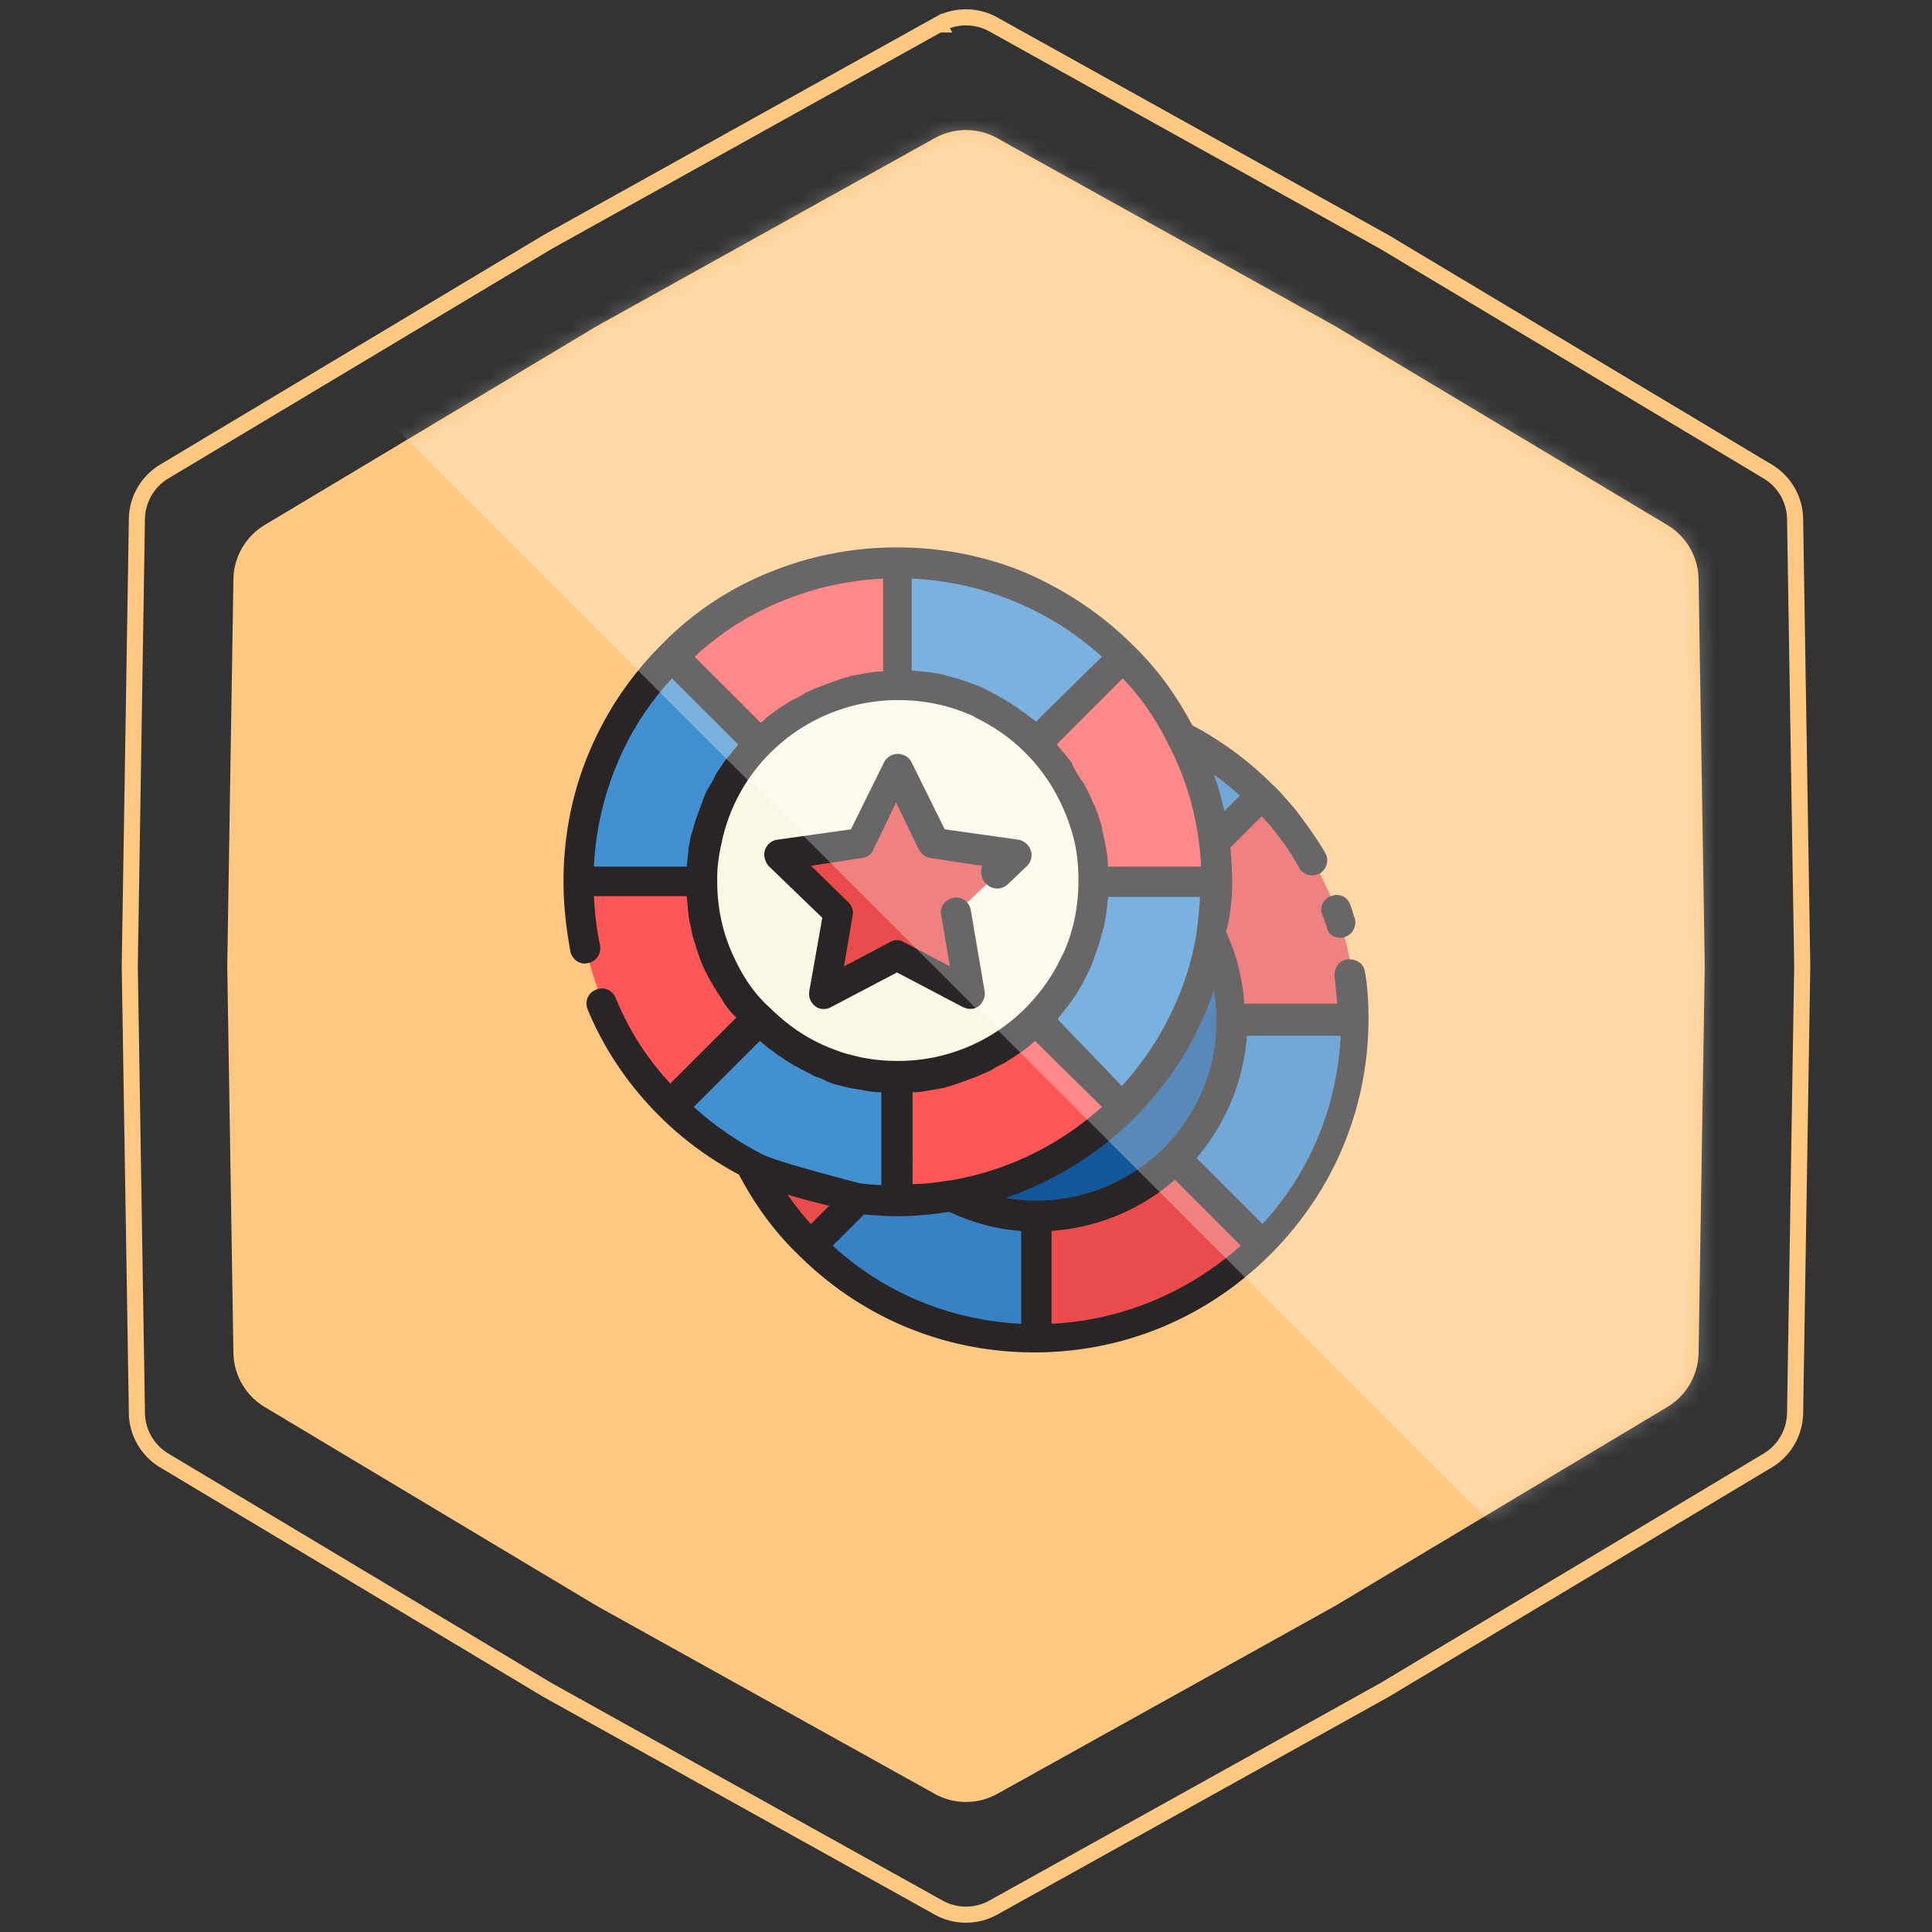
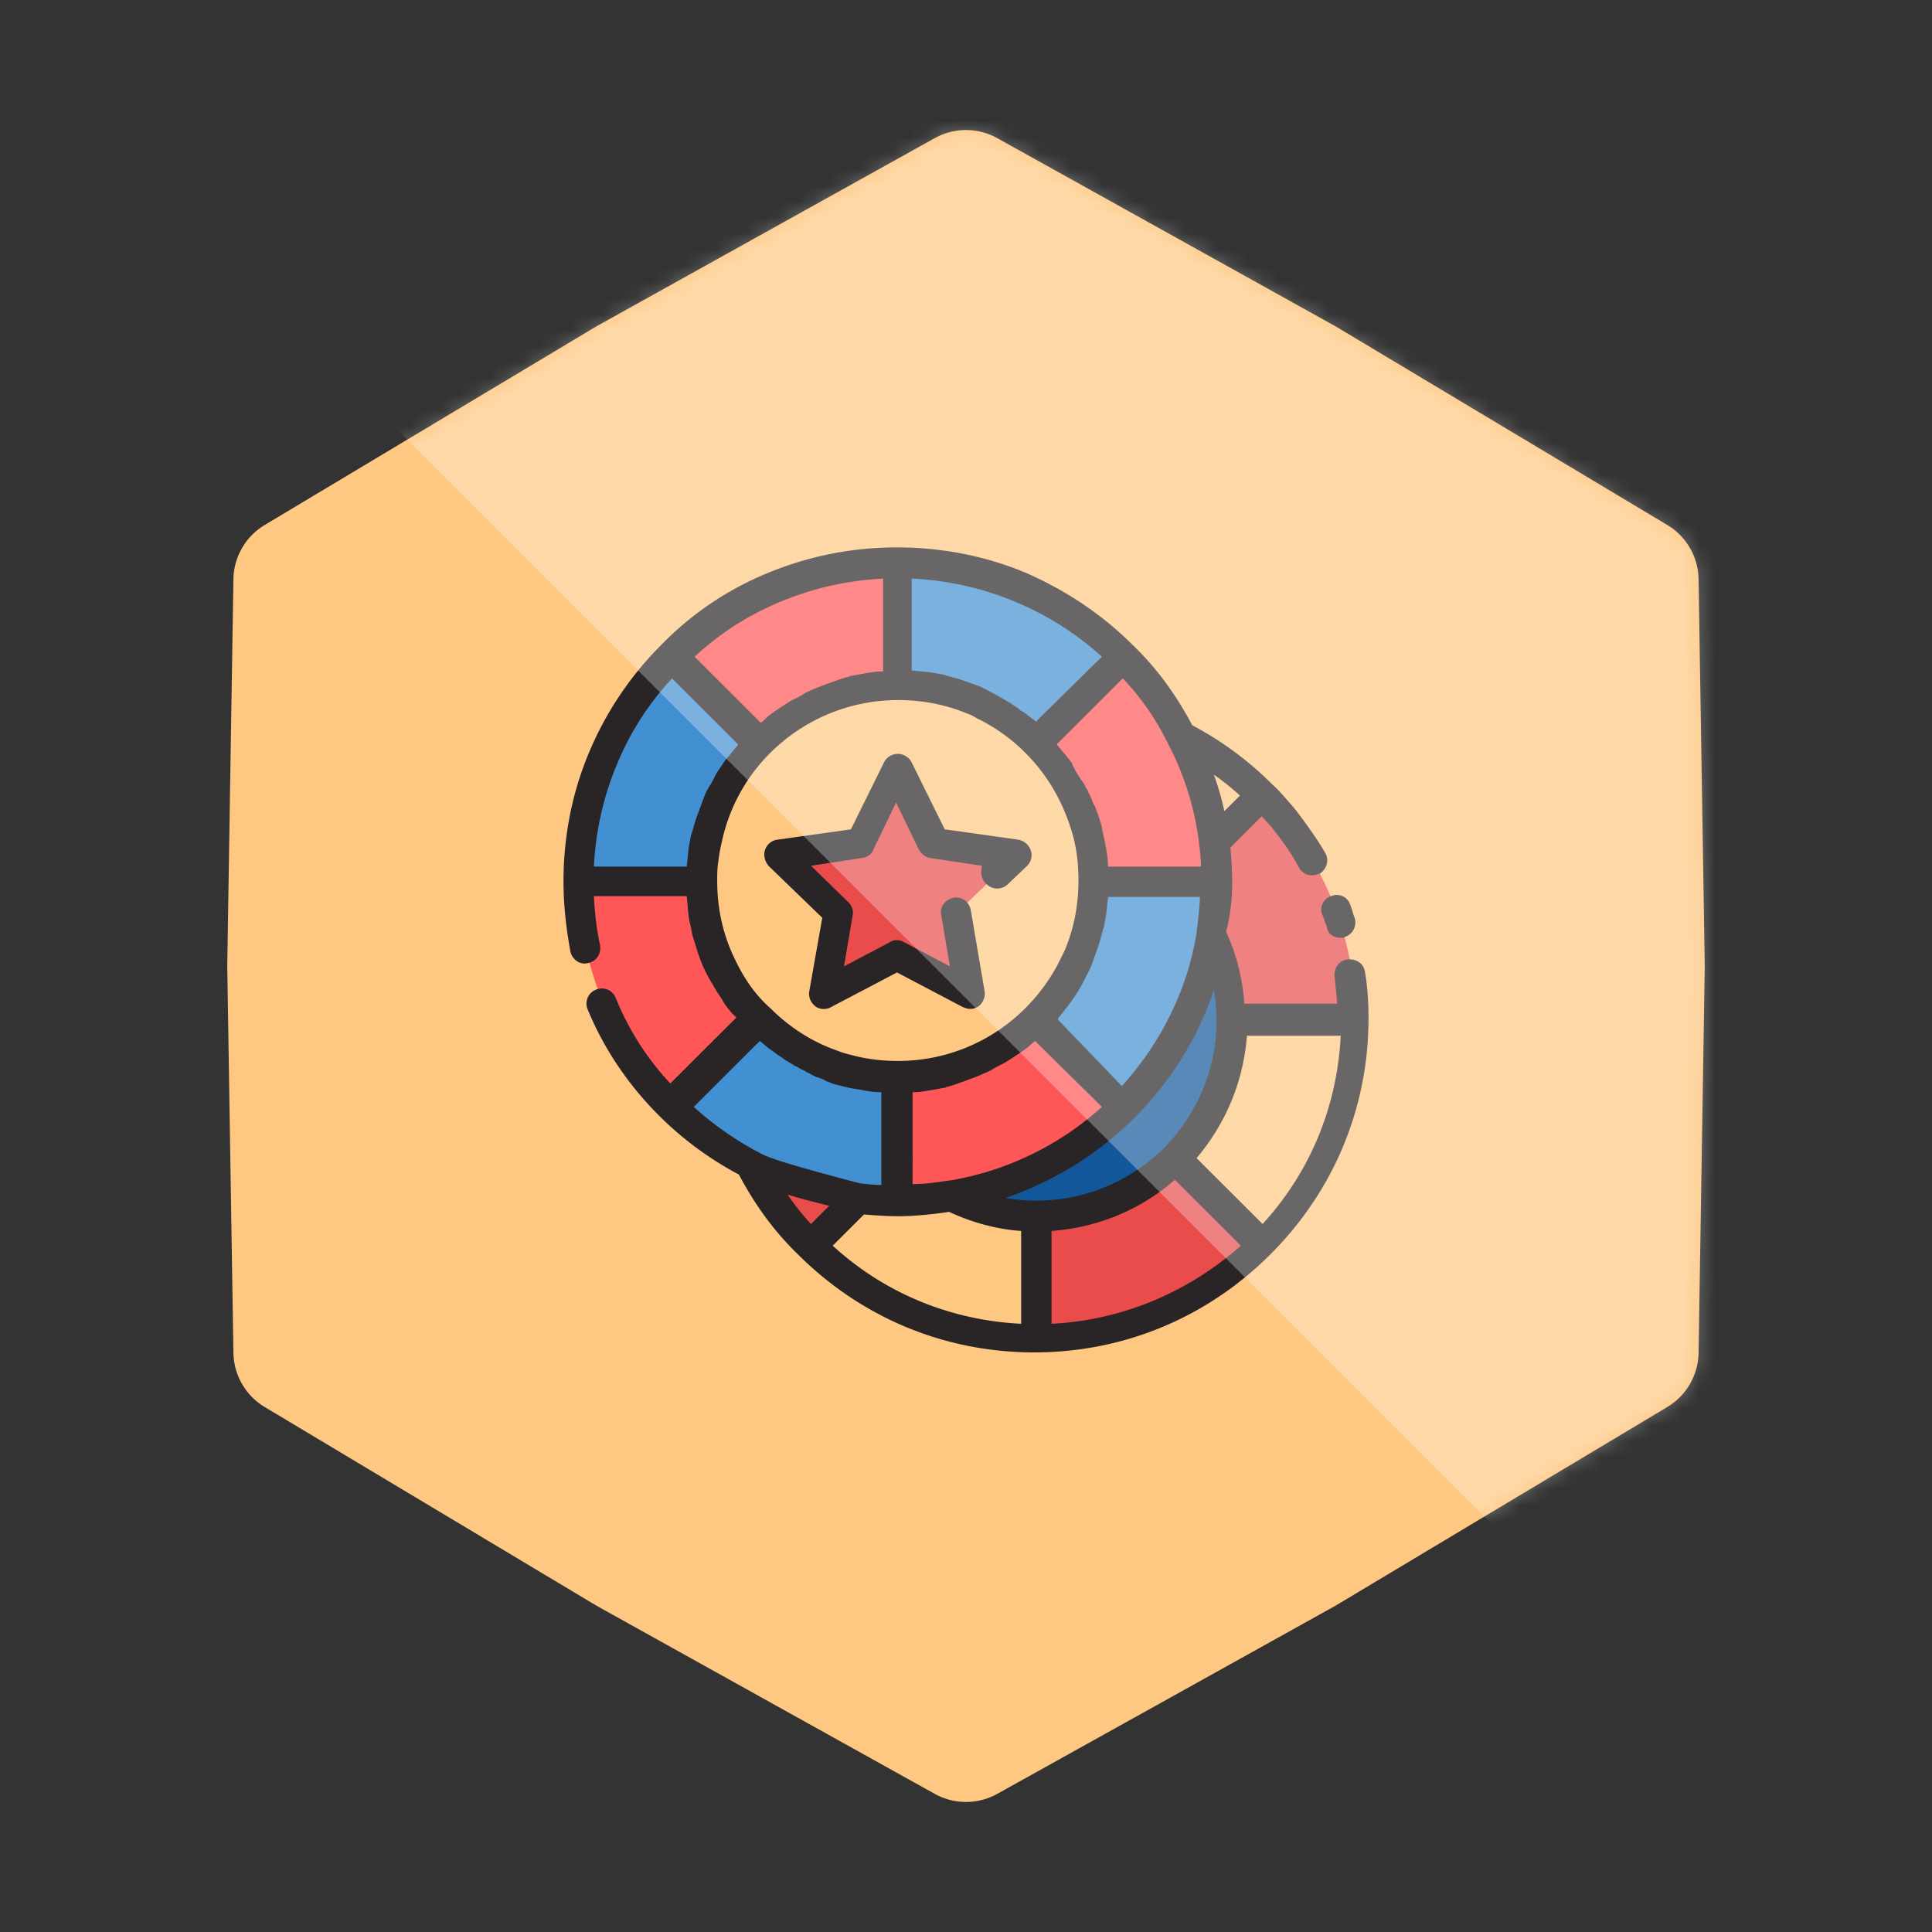
<svg xmlns="http://www.w3.org/2000/svg" width="120" height="120" fill="none">
  <rect width="100%" height="100%" fill="#333333" stroke="none" />
  <path d="M58.056 8.582a4 4 0 013.889 0l20.997 11.68 20.615 12.345a4 4 0 011.945 3.368L105.885 60l-.383 24.025a4 4 0 01-1.945 3.368L82.942 99.738l-20.997 11.68a3.998 3.998 0 01-3.89 0l-20.998-11.68-20.614-12.345a4 4 0 01-1.945-3.368L14.115 60l.383-24.025a4 4 0 011.945-3.368l20.614-12.345 20.998-11.68z" fill="#FEC882" />
-   <path d="M58.299 1.519a3.5 3.5 0 013.402 0l24.269 13.5 23.826 14.267a3.5 3.5 0 011.701 2.947L111.94 60l-.443 27.767a3.5 3.5 0 01-1.701 2.947L85.97 104.981l-24.269 13.5a3.497 3.497 0 01-3.402 0l-24.269-13.5-23.826-14.267a3.5 3.5 0 01-1.701-2.947L8.06 60l.443-27.767a3.5 3.5 0 011.701-2.947L34.03 15.019 58.3 1.519l-.243-.437.243.437z" stroke="#FEC882" />
-   <path d="M64.396 75.542c-1.888 0-3.722-.431-5.34-1.24a21.97 21.97 0 01-3.29.27c-.809 0-1.672-.054-2.481-.162l-2.967 2.964c3.614 3.61 8.523 5.819 14.024 5.819v-7.651h.054zM73.403 45.746a20.358 20.358 0 012.05 6.573l2.966-2.963c-1.51-1.455-3.182-2.694-5.016-3.61zM78.366 77.374c3.614-3.61 5.826-8.513 5.826-14.009h-7.66c0 3.34-1.348 6.358-3.56 8.567l5.394 5.442z" fill="#3781C4" />
  <path d="M46.705 72.417c.917 1.832 2.158 3.502 3.614 4.957l2.966-2.963c-5.285-1.401-5.933-1.67-6.58-1.994zM75.292 58.031c.81 1.616 1.24 3.394 1.24 5.334h7.66c0-5.496-2.212-10.399-5.826-14.009L75.4 52.32c.108.808.162 1.616.162 2.478 0 1.078-.054 2.21-.27 3.233zM64.397 75.542v7.65c5.447 0 10.41-2.209 14.023-5.818l-5.394-5.442c-2.265 2.209-5.285 3.61-8.63 3.61z" fill="#EA4B4B" />
  <path d="M47.136 46.176l-5.394-5.388a20.334 20.334 0 00-4.26 6.304c-1.026 2.37-1.565 4.957-1.565 7.705h7.66c0-3.395 1.401-6.412 3.559-8.621zM64.343 46.177l2.48-2.425 2.967-2.963a20.358 20.358 0 00-6.31-4.257c-2.374-1.023-4.963-1.562-7.713-1.562v7.65c1.672 0 3.29.324 4.746.97.216.108.378.162.593.27 1.187.593 2.32 1.347 3.237 2.317zM75.291 58.03a21.91 21.91 0 00.27-3.286H67.9c0 1.67-.323 3.287-.97 4.742-.593 1.454-1.51 2.747-2.59 3.879l5.395 5.442c2.912-2.856 4.854-6.574 5.555-10.776zM55.766 74.571v-7.65c-1.079 0-2.158-.162-3.128-.432-2.104-.538-3.938-1.67-5.448-3.125l-2.481 2.479-2.967 2.963c1.457 1.455 3.129 2.694 4.962 3.61.648.323 1.295.593 6.58 2.047.81.054 1.673.108 2.482.108z" fill="#4290D1" />
  <path d="M55.766 42.62v-7.65c-2.75 0-5.34.538-7.713 1.562a20.357 20.357 0 00-6.31 4.257l5.393 5.388a12.2 12.2 0 018.63-3.556zM75.562 54.744c0-.862-.054-1.67-.162-2.478a18.697 18.697 0 00-2.05-6.574c-.916-1.832-2.157-3.502-3.613-4.957L66.77 43.7l-2.48 2.424c1.51 1.509 2.588 3.34 3.127 5.442.27 1.024.432 2.047.432 3.125h7.713v.054zM44.71 65.842l2.48-2.478a11.717 11.717 0 01-2.319-3.287c-.809-1.616-1.24-3.394-1.24-5.334h-7.66c0 2.748.54 5.334 1.565 7.705a18.629 18.629 0 004.26 6.304l2.913-2.91zM55.766 74.571c1.132 0 2.211-.108 3.29-.27 4.153-.7 7.875-2.693 10.733-5.495l-5.393-5.442c-2.212 2.21-5.232 3.556-8.63 3.556v7.651z" fill="#FF5757" />
-   <path d="M47.19 63.365c1.51 1.508 3.344 2.586 5.448 3.125 1.025.269 2.05.43 3.128.43 3.344 0 6.419-1.346 8.63-3.555a11.938 11.938 0 002.589-3.88c.593-1.454.97-3.07.97-4.741 0-1.078-.16-2.155-.43-3.125-.54-2.101-1.673-3.987-3.129-5.442a11.73 11.73 0 00-3.29-2.317c-.216-.107-.378-.161-.593-.27-1.457-.592-3.075-.969-4.747-.969a12.2 12.2 0 00-8.63 3.556 12.047 12.047 0 00-3.56 8.567c0 1.886.432 3.718 1.24 5.334.594 1.24 1.403 2.317 2.374 3.287z" fill="#F9F8E4" />
  <path d="M58.032 52.373l-2.266-4.58-2.265 4.58-5.07.754 3.667 3.556-.863 5.065 4.531-2.371 4.53 2.37-.862-5.064 3.722-3.556-5.124-.754z" fill="#EA4B4B" />
  <path d="M64.396 75.54a12.2 12.2 0 008.63-3.555 12.046 12.046 0 003.56-8.567c0-1.886-.431-3.718-1.24-5.28A19.83 19.83 0 0169.79 68.86c-2.859 2.855-6.58 4.849-10.733 5.495 1.618.7 3.398 1.186 5.34 1.186z" fill="#13579B" />
  <path d="M83.274 58.245c.108 0 .216 0 .27-.054a.945.945 0 00.593-1.185c-.108-.27-.162-.539-.27-.808a.878.878 0 00-1.186-.539c-.486.162-.755.7-.54 1.185.108.216.162.485.27.7.054.486.432.701.863.701z" fill="#292526" />
  <path d="M78.959 51.35c.378.484.755.969 1.079 1.454.216.323.431.7.647 1.078a.89.89 0 00.81.484c.16 0 .323-.053.484-.107.432-.27.594-.862.324-1.294a14.461 14.461 0 00-.755-1.185c-.378-.539-.755-1.077-1.187-1.616-.431-.485-.863-1.024-1.348-1.455a20.755 20.755 0 00-4.962-3.664c-.971-1.832-2.158-3.502-3.668-4.957-1.942-1.94-4.153-3.394-6.58-4.472C61.268 34.54 58.517 34 55.712 34c-2.805 0-5.502.539-8.09 1.616a19.542 19.542 0 00-6.581 4.472 20.768 20.768 0 00-4.423 6.574C35.54 49.194 35 51.942 35 54.743c0 1.455.162 2.91.431 4.365.108.485.594.862 1.133.7.486-.108.81-.593.701-1.131-.215-.97-.323-1.994-.377-3.017h5.771v.107c.054.377.054.7.108 1.078v.054c.054.377.162.7.216 1.077 0 .054.054.162.054.216.108.323.215.7.323 1.023 0 .054.054.108.054.162.108.323.27.7.432 1.024.162.323.323.592.485.862.054.108.108.162.162.27.108.215.27.377.378.592.053.108.107.162.161.27.162.215.324.43.486.592l.162.162.053.054-4.099 4.094a17.296 17.296 0 01-3.398-5.334c-.215-.485-.755-.7-1.24-.485a.927.927 0 00-.486 1.24c1.025 2.478 2.535 4.687 4.423 6.573a20.755 20.755 0 004.962 3.664c.971 1.832 2.158 3.502 3.668 4.957C53.501 81.845 58.678 84 64.234 84c5.556 0 10.734-2.155 14.671-6.088C82.843 73.978 85 68.806 85 63.256v-.053c0-.916-.054-1.886-.216-2.802-.054-.539-.54-.862-1.079-.808-.539.054-.862.538-.809 1.077.054.54.108 1.078.162 1.67H77.287a12.715 12.715 0 00-1.133-4.472c.27-.97.378-2.047.378-3.125 0-.7-.054-1.4-.108-2.1l1.942-1.94c.215.215.377.43.593.646zM56.683 71.876v-4.04h.108c.323 0 .647-.055.917-.109h.054c.27-.053.593-.107.863-.161.053 0 .108 0 .161-.054.27-.054.594-.162.863-.27.054 0 .108-.053.162-.053.27-.108.593-.216.863-.324.27-.107.593-.269.863-.377.054-.054.108-.054.162-.108.27-.161.54-.269.81-.43.053-.054.107-.054.16-.108.27-.162.486-.324.756-.485l.054-.054c.27-.162.485-.377.755-.593l.054-.054 4.153 4.095a18.668 18.668 0 01-9.493 4.58h-.054c-.7.108-1.456.215-2.211.215v-1.616c.054 0 .054 0 0-.054zm9.007-8.567c.054-.053.054-.107.108-.161.108-.108.162-.216.27-.324l.485-.646c.054-.108.162-.216.216-.323.162-.216.27-.431.432-.7l.162-.324c.161-.323.377-.7.485-1.024.108-.323.216-.593.323-.916 0-.054.054-.108.054-.161.108-.27.162-.593.27-.916 0-.054 0-.108.054-.162.054-.27.108-.593.162-.862v-.054c.054-.323.054-.647.108-.916v-.108H74.536a30.563 30.563 0 01-.216 2.21v.053c-.593 3.556-2.211 6.79-4.638 9.483L65.69 63.31zm6.85-17.133a17.975 17.975 0 011.942 6.25c.054.485.108.916.108 1.4H68.818v-.107c0-.323-.053-.647-.107-.97 0-.108-.054-.215-.054-.27-.054-.377-.162-.7-.216-1.077-.054-.27-.162-.539-.216-.754-.053-.108-.053-.162-.107-.27-.054-.161-.108-.323-.216-.485-.054-.107-.054-.161-.108-.269-.054-.162-.162-.323-.216-.485-.054-.108-.108-.162-.162-.27a1.172 1.172 0 00-.27-.43c-.053-.108-.107-.162-.161-.27-.108-.161-.216-.323-.27-.485a.408.408 0 01-.108-.215c-.108-.216-.27-.377-.431-.593l-.054-.054c-.162-.215-.324-.377-.486-.592l4.1-4.095a15.969 15.969 0 012.804 4.04zM56.683 35.94c2.211.107 4.369.592 6.418 1.454a18.69 18.69 0 015.34 3.395l-3.56 3.502-.539.539-.054-.054a.743.743 0 00-.216-.162c-.216-.161-.377-.323-.593-.43-.108-.055-.162-.109-.27-.216-.216-.108-.377-.27-.593-.378-.108-.053-.162-.107-.27-.161-.27-.162-.593-.323-.863-.485l-.647-.323c-.324-.108-.593-.216-.917-.324-.054 0-.108-.053-.162-.053-.27-.108-.593-.162-.917-.27-.054 0-.108 0-.162-.054-.27-.054-.593-.108-.916-.161h-.054c-.324-.054-.648-.054-.971-.108h-.108V35.94h.054zm-8.253 1.454a18.858 18.858 0 016.419-1.454v5.765h-.108c-.324 0-.647.054-.917.108h-.054c-.27.053-.593.107-.863.161-.054 0-.108 0-.162.054-.27.054-.593.162-.863.27-.053 0-.107.053-.161.053-.594.216-1.187.431-1.726.7-.054.055-.108.055-.162.108-.27.162-.54.27-.81.431-.053.054-.107.054-.161.108-.27.162-.486.324-.755.485l-.054.054c-.27.162-.486.377-.701.593-.054 0-.054.054-.108.054l-1.996-1.994-2.103-2.101a17.725 17.725 0 015.285-3.395zm-4.315 11.369c-.053.054-.053.108-.107.162-.162.269-.27.538-.378.862-.108.269-.216.592-.324.862 0 .054-.054.108-.054.161-.107.27-.161.593-.27.862 0 .054 0 .108-.053.162-.054.27-.108.593-.162.862v.108c-.054.323-.054.593-.108.916v.108h-5.771c.108-2.21.593-4.365 1.456-6.412a17.702 17.702 0 013.398-5.28l4.1 4.095c0 .053-.054.053-.054.107-.216.216-.378.485-.594.7l-.054.055c-.162.215-.323.485-.485.7-.054.054-.054.108-.108.162-.162.27-.27.538-.432.808zm1.565 10.884c-.755-1.51-1.133-3.18-1.133-4.904 0-.377 0-.754.054-1.13.054-.432.108-.81.216-1.24a11.017 11.017 0 013.02-5.604 11.236 11.236 0 017.929-3.286c1.51 0 2.967.27 4.369.862.162.054.377.162.54.27a11.01 11.01 0 013.02 2.154c1.402 1.401 2.373 3.125 2.912 5.011.27.916.378 1.886.378 2.91 0 1.508-.27 2.963-.863 4.364l-.486.97c-.539.97-1.186 1.832-1.941 2.586a11.142 11.142 0 01-7.93 3.287c-.97 0-1.94-.108-2.912-.378a5.304 5.304 0 01-.863-.269c-1.564-.539-2.966-1.455-4.153-2.64-.917-.808-1.618-1.832-2.157-2.963zm-2.59 9.105l4.1-4.095c.216.162.377.324.593.485.054.054.108.054.162.108.162.108.324.27.54.377.053.054.161.108.215.162.162.108.27.161.432.27.108.053.161.107.27.16.161.055.269.163.43.216.109.054.216.108.27.162.162.054.324.162.432.216.108.053.216.107.27.107.161.054.323.108.485.216.108.054.162.054.27.108.27.107.485.161.755.215.377.108.701.162 1.079.216.108 0 .215.053.27.053.323.054.647.108.97.108h.108v5.765c-.431 0-.917-.054-1.348-.108-5.34-1.4-5.826-1.67-6.311-1.94a19.81 19.81 0 01-3.991-2.8zm7.282 7.274a15.5 15.5 0 01-1.456-1.832c.647.215 1.51.431 2.589.7l-1.133 1.132zm13.053 6.196c-4.369-.215-8.468-1.886-11.704-4.85l1.941-1.939c.702.054 1.403.108 2.104.108 1.025 0 2.104-.108 3.182-.27 1.403.647 2.913 1.078 4.477 1.186v5.765zm.97-7.65a11.81 11.81 0 01-1.94-.163c2.966-1.023 5.716-2.694 7.982-4.956 2.265-2.263 3.991-5.011 4.962-7.975.108.647.162 1.24.162 1.94 0 2.964-1.187 5.765-3.29 7.92-2.104 2.048-4.909 3.233-7.875 3.233zm.918 7.65v-5.765c2.858-.216 5.501-1.293 7.659-3.179l4.1 4.095c-3.291 2.91-7.39 4.633-11.76 4.849zm12.136-17.888h5.825c-.216 4.364-1.888 8.46-4.854 11.692l-4.1-4.095a13.24 13.24 0 003.129-7.597zM76.046 50.38a17.818 17.818 0 00-.647-2.263c.54.377 1.079.809 1.618 1.294l-.97.97z" fill="#292526" />
  <path d="M61.267 54.905a.945.945 0 001.348 0l1.187-1.131a.937.937 0 00.216-.97 1.02 1.02 0 00-.755-.647l-4.585-.646-2.05-4.149a.961.961 0 00-1.725 0l-2.05 4.149-4.585.646a.938.938 0 00-.755.647c-.108.323 0 .7.216.97l3.344 3.232-.81 4.58c-.053.377.109.7.378.916.27.216.702.216.971.054l4.1-2.155 4.099 2.155c.162.054.27.108.431.108a.912.912 0 00.54-.162c.27-.215.431-.593.377-.916l-.863-5.064c-.108-.54-.593-.863-1.079-.755-.539.108-.863.593-.755 1.078l.54 3.179-2.859-1.509a.828.828 0 00-.863 0l-2.859 1.509.54-3.18a.889.889 0 00-.27-.807l-2.32-2.263 3.183-.485c.324-.054.593-.216.701-.539l1.403-2.91 1.402 2.91c.162.27.377.485.701.539l3.236.485c-.108.377-.054.862.27 1.131z" fill="#292526" />
  <mask id="prefix__a" maskUnits="userSpaceOnUse" x="14" y="8" width="92" height="104">
    <path d="M58.056 8.582a4 4 0 013.889 0l20.997 11.68 20.615 12.345a4 4 0 011.945 3.368L105.885 60l-.383 24.025a4 4 0 01-1.945 3.368L82.942 99.738l-20.997 11.68a3.998 3.998 0 01-3.89 0l-20.998-11.68-20.614-12.345a4 4 0 01-1.945-3.368L14.115 60l.383-24.025a4 4 0 011.945-3.368l20.614-12.345 20.998-11.68z" fill="#FEC882" />
  </mask>
  <g mask="url(#prefix__a)">
    <path fill="#fff" fill-opacity=".3" d="M18 20.012L59.012-21l79.885 79.884-41.012 41.013z" />
  </g>
</svg>